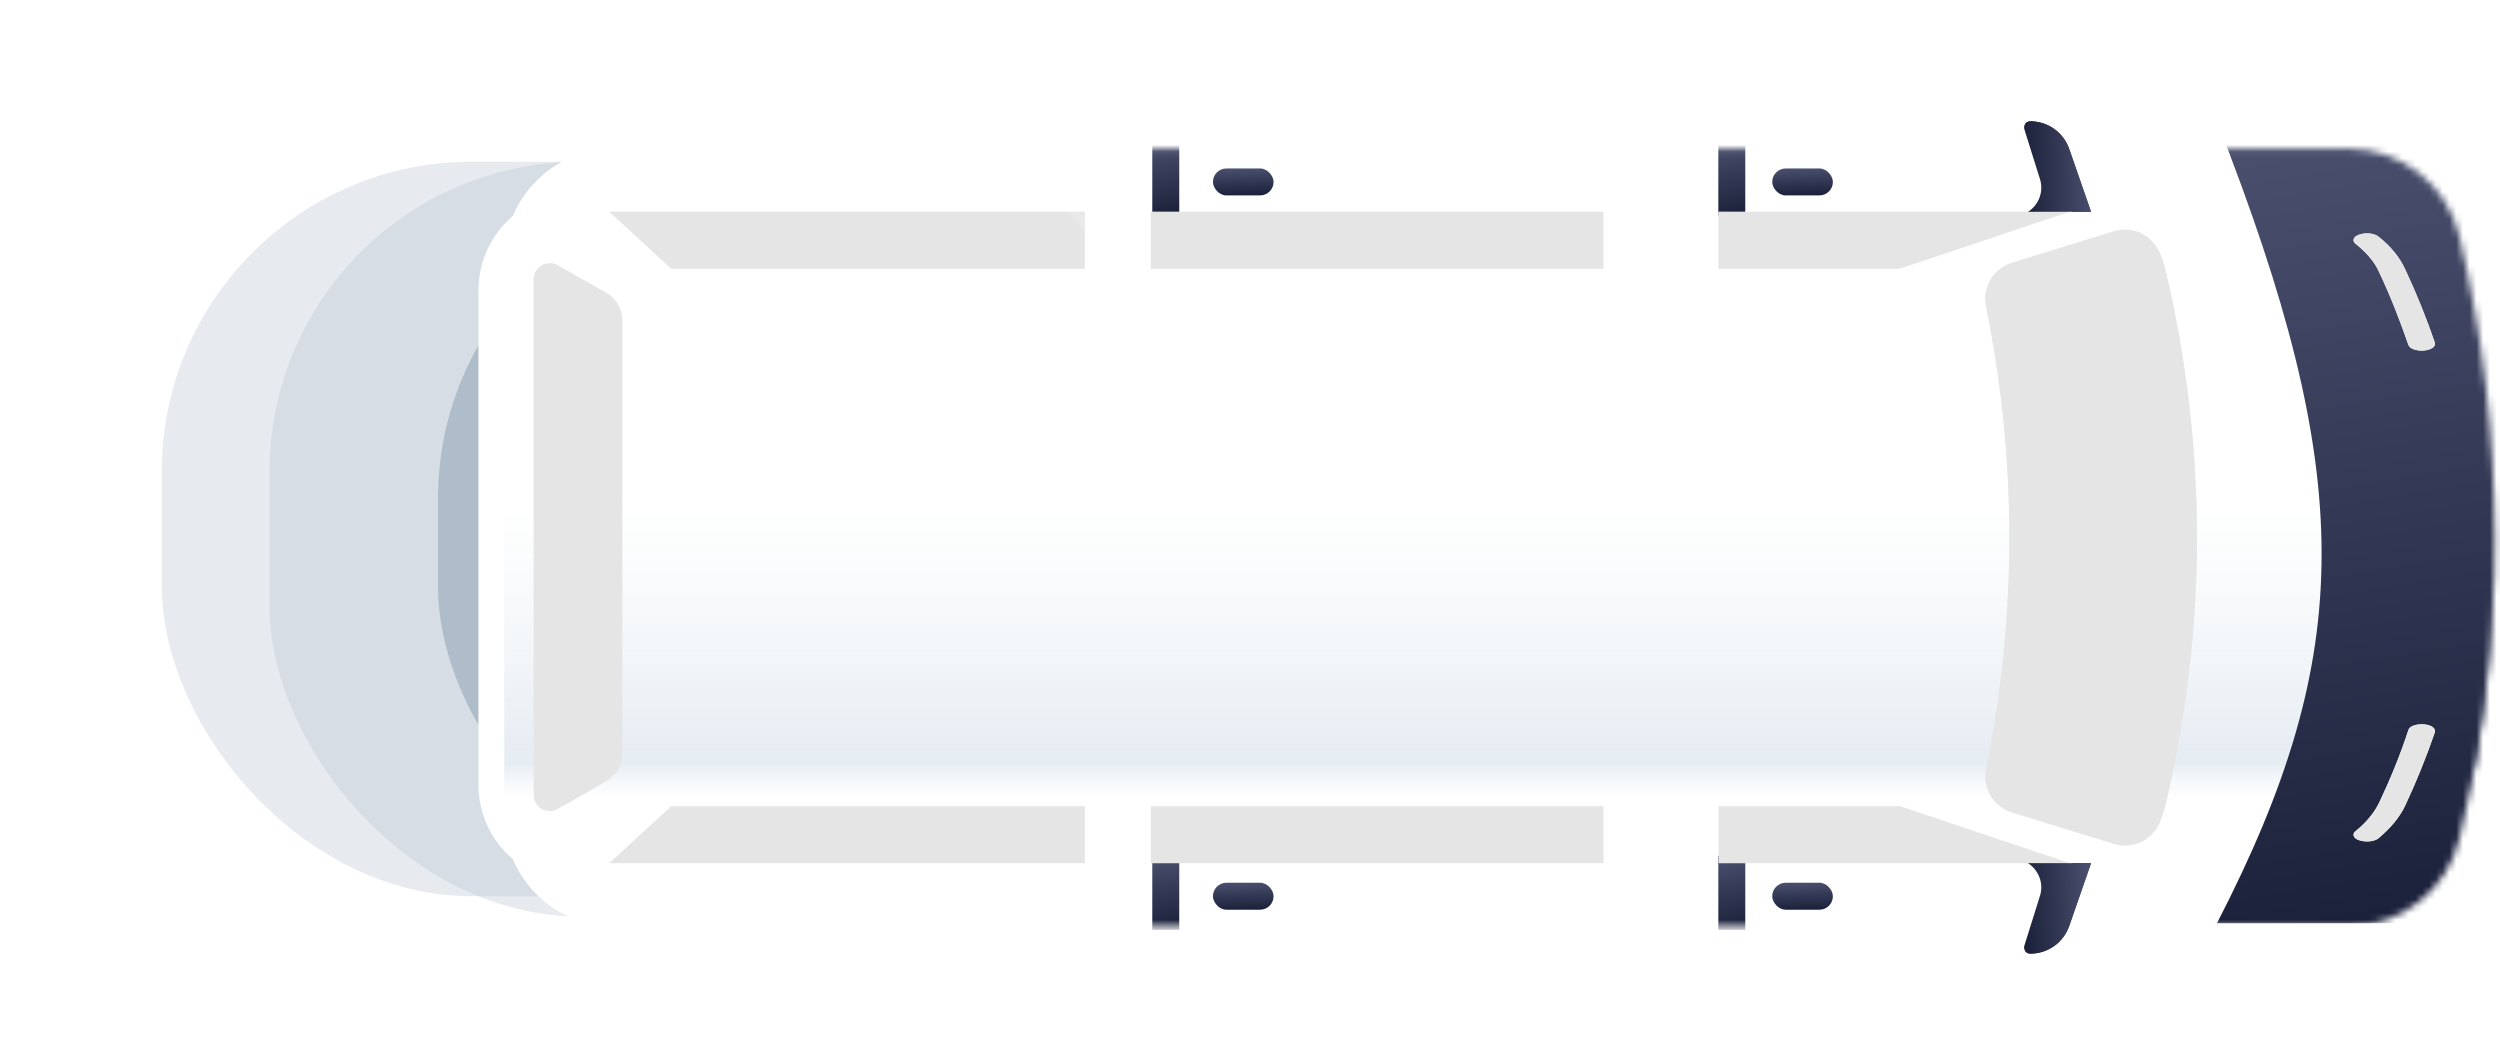
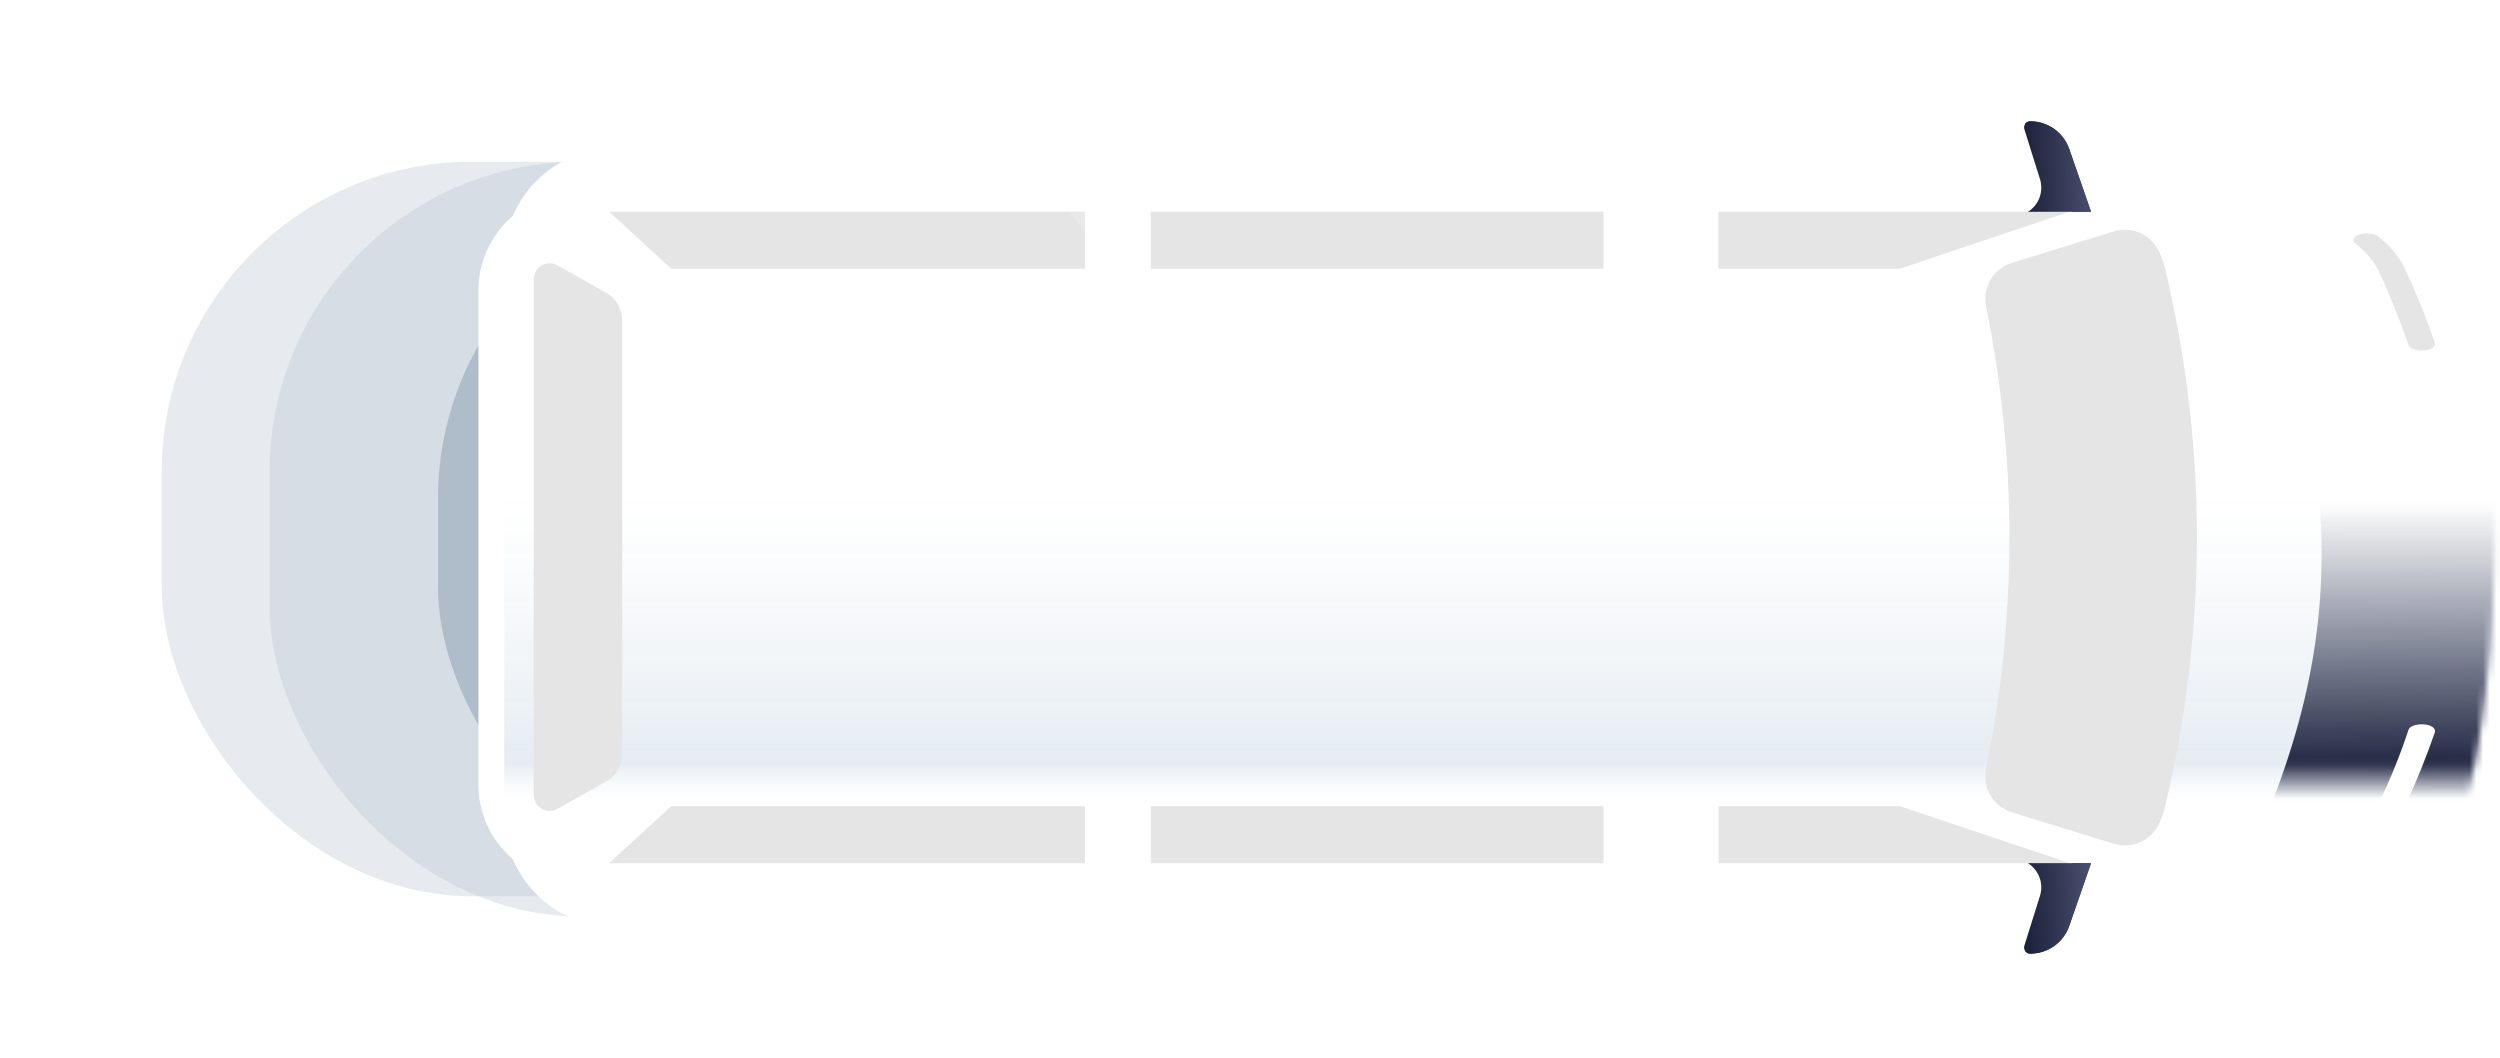
<svg xmlns="http://www.w3.org/2000/svg" width="371" height="157" viewBox="0 0 371 157" fill="none">
  <g opacity="0.3" filter="url(#filter0_f_6549_14100)">
    <rect x="24" y="24" width="312" height="109" rx="46" fill="#AFBCCA" />
  </g>
  <g opacity="0.3" filter="url(#filter1_f_6549_14100)">
    <rect x="40" y="24" width="95" height="112" rx="46" fill="#AFBCCA" />
  </g>
  <g filter="url(#filter2_f_6549_14100)">
    <rect x="65" y="28" width="93" height="105" rx="46" fill="#AFBCCA" />
  </g>
  <path d="M335.461 40.123C333.857 33.371 327.814 28.596 320.875 28.596L300.357 28.596L300.357 130.963L320.875 130.963C327.814 130.963 333.857 126.188 335.461 119.436C341.654 93.359 341.654 66.2 335.461 40.123Z" fill="white" />
  <path d="M110.022 28.596L85.512 28.596C77.491 28.596 71 35.087 71 43.108L71 116.451C71 124.472 77.491 130.963 85.512 130.963L110.022 130.963L110.022 28.596Z" fill="white" />
  <path d="M74.842 121.139L74.842 38.423C74.842 29.377 82.162 22.057 91.208 22.057L348.529 22.057C356.354 22.057 363.17 27.442 364.979 35.057C371.963 64.466 371.963 95.096 364.979 124.463C363.17 132.078 356.354 137.464 348.529 137.464L91.208 137.464C82.204 137.506 74.842 130.185 74.842 121.139Z" fill="white" />
  <path d="M74.842 121.139L74.842 38.423C74.842 29.377 82.162 22.057 91.208 22.057L348.529 22.057C356.354 22.057 363.17 27.442 364.979 35.057C371.963 64.466 371.963 95.096 364.979 124.463C363.17 132.078 356.354 137.464 348.529 137.464L91.208 137.464C82.204 137.506 74.842 130.185 74.842 121.139Z" fill="url(#paint0_linear_6549_14100)" />
  <path d="M74.842 121.139L74.842 38.423C74.842 29.377 82.162 22.057 91.208 22.057L348.529 22.057C356.354 22.057 363.17 27.442 364.979 35.057C371.963 64.466 371.963 95.096 364.979 124.463C363.17 132.078 356.354 137.464 348.529 137.464L91.208 137.464C82.204 137.506 74.842 130.185 74.842 121.139Z" fill="white" />
  <path d="M74.842 121.139L74.842 38.423C74.842 29.377 82.162 22.057 91.208 22.057L348.529 22.057C356.354 22.057 363.17 27.442 364.979 35.057C371.963 64.466 371.963 95.096 364.979 124.463C363.17 132.078 356.354 137.464 348.529 137.464L91.208 137.464C82.204 137.506 74.842 130.185 74.842 121.139Z" fill="url(#paint1_linear_6549_14100)" />
  <mask id="mask0_6549_14100" style="mask-type:alpha" maskUnits="userSpaceOnUse" x="74" y="22" width="297" height="116">
-     <path d="M74.842 121.139L74.842 38.423C74.842 29.377 82.162 22.057 91.208 22.057L348.529 22.057C356.354 22.057 363.17 27.442 364.979 35.057C371.963 64.466 371.963 95.096 364.979 124.463C363.17 132.078 356.354 137.464 348.529 137.464L91.208 137.464C82.204 137.506 74.842 130.185 74.842 121.139Z" fill="white" />
    <path d="M74.842 121.139L74.842 38.423C74.842 29.377 82.162 22.057 91.208 22.057L348.529 22.057C356.354 22.057 363.17 27.442 364.979 35.057C371.963 64.466 371.963 95.096 364.979 124.463C363.17 132.078 356.354 137.464 348.529 137.464L91.208 137.464C82.204 137.506 74.842 130.185 74.842 121.139Z" fill="url(#paint2_linear_6549_14100)" />
  </mask>
  <g mask="url(#mask0_6549_14100)">
    <path d="M329 18H379V137H329C349.735 96.787 349.666 70.643 329 18Z" fill="url(#paint3_linear_6549_14100)" />
    <rect x="171" y="21" width="4" height="11" fill="url(#paint4_linear_6549_14100)" />
    <rect x="180" y="25" width="9" height="4" rx="2" fill="url(#paint5_linear_6549_14100)" />
    <rect x="180" y="131" width="9" height="4" rx="2" fill="url(#paint6_linear_6549_14100)" />
    <rect x="263" y="25" width="9" height="4" rx="2" fill="url(#paint7_linear_6549_14100)" />
    <rect x="263" y="131" width="9" height="4" rx="2" fill="url(#paint8_linear_6549_14100)" />
-     <rect x="255" y="21" width="4" height="11" fill="url(#paint9_linear_6549_14100)" />
    <rect x="171" y="127" width="4" height="11" fill="url(#paint10_linear_6549_14100)" />
    <rect x="255" y="127" width="4" height="11" fill="url(#paint11_linear_6549_14100)" />
  </g>
  <path d="M160.982 31.43L160.982 39.861L99.614 39.861L90.436 31.43L160.982 31.43ZM237.944 31.43L170.793 31.43L170.793 39.861L237.944 39.861L237.944 31.43ZM255.03 31.43L255.03 39.861L281.928 39.861L307.034 31.43L255.03 31.43ZM160.982 128.089L160.982 119.658L99.614 119.658L90.436 128.089L160.982 128.089ZM237.944 119.658L170.793 119.658L170.793 128.089L237.944 128.089L237.944 119.658ZM307.072 128.089L281.965 119.658L255.067 119.658L255.067 128.089L307.072 128.089Z" fill="#E7EBF0" />
  <path d="M160.982 31.43L160.982 39.861L99.614 39.861L90.436 31.43L160.982 31.43ZM237.944 31.43L170.793 31.43L170.793 39.861L237.944 39.861L237.944 31.43ZM255.03 31.43L255.03 39.861L281.928 39.861L307.034 31.43L255.03 31.43ZM160.982 128.089L160.982 119.658L99.614 119.658L90.436 128.089L160.982 128.089ZM237.944 119.658L170.793 119.658L170.793 128.089L237.944 128.089L237.944 119.658ZM307.072 128.089L281.965 119.658L255.067 119.658L255.067 128.089L307.072 128.089Z" fill="#E5E5E5" />
  <g opacity="0.4">
    <path opacity="0.4" d="M160.982 31.43L158.594 31.43L160.982 34.34L160.982 31.43Z" fill="white" />
  </g>
-   <path d="M326.024 79.778C326.024 93.097 324.457 106.378 321.361 119.435C321.137 120.405 320.801 121.3 320.428 122.195C319.272 124.769 316.362 126.038 313.676 125.217L298.567 120.554C295.806 119.696 294.165 116.935 294.724 114.1C297.037 102.796 298.194 91.269 298.194 79.778C298.194 68.288 297.037 56.798 294.724 45.457C294.165 42.659 295.806 39.861 298.567 39.003L313.676 34.34C316.362 33.519 319.234 34.788 320.428 37.362C320.838 38.22 321.137 39.152 321.361 40.122C324.457 53.142 326.024 66.46 326.024 79.778ZM92.34 111.936L92.34 47.546C92.34 45.867 91.445 44.301 89.99 43.48L82.752 39.376C81.185 38.481 79.208 39.637 79.208 41.428L79.208 117.98C79.208 119.808 81.185 120.927 82.752 120.032L89.99 115.928C91.445 115.182 92.34 113.615 92.34 111.936Z" fill="#E7EBF0" />
  <path d="M326.024 79.778C326.024 93.097 324.457 106.378 321.361 119.435C321.137 120.405 320.801 121.3 320.428 122.195C319.272 124.769 316.362 126.038 313.676 125.217L298.567 120.554C295.806 119.696 294.165 116.935 294.724 114.1C297.037 102.796 298.194 91.269 298.194 79.778C298.194 68.288 297.037 56.798 294.724 45.457C294.165 42.659 295.806 39.861 298.567 39.003L313.676 34.34C316.362 33.519 319.234 34.788 320.428 37.362C320.838 38.22 321.137 39.152 321.361 40.122C324.457 53.142 326.024 66.46 326.024 79.778ZM92.34 111.936L92.34 47.546C92.34 45.867 91.445 44.301 89.99 43.48L82.752 39.376C81.185 38.481 79.208 39.637 79.208 41.428L79.208 117.98C79.208 119.808 81.185 120.927 82.752 120.032L89.99 115.928C91.445 115.182 92.34 113.615 92.34 111.936Z" fill="#E5E5E5" />
  <g opacity="0.45">
-     <path opacity="0.45" d="M91.667 114.361L88.869 116.637L89.988 116.003C90.697 115.592 91.257 115.033 91.667 114.361Z" fill="white" />
-   </g>
+     </g>
  <path d="M300.954 128.09L310.317 128.09L307.072 137.416C306.214 139.879 303.901 141.52 301.289 141.52C300.655 141.52 300.207 140.886 300.431 140.289L302.744 132.902C303.304 131.112 302.558 129.134 300.954 128.09Z" fill="url(#paint12_linear_6549_14100)" />
  <path d="M307.519 128.09L304.274 137.416C303.64 139.207 302.259 140.55 300.543 141.147C300.692 141.371 300.954 141.52 301.289 141.52C303.901 141.52 306.214 139.879 307.072 137.416L310.317 128.09L307.519 128.09Z" fill="url(#paint13_linear_6549_14100)" />
  <path d="M300.954 31.43L310.317 31.43L307.072 22.104C306.214 19.642 303.901 18 301.289 18C300.655 18 300.207 18.634 300.431 19.231L302.744 26.618C303.304 28.446 302.558 30.423 300.954 31.43Z" fill="url(#paint14_linear_6549_14100)" />
  <path d="M307.519 31.43L304.274 22.104C303.64 20.313 302.259 18.97 300.543 18.373C300.692 18.149 300.954 18 301.289 18C303.901 18 306.214 19.642 307.072 22.104L310.317 31.43L307.519 31.43Z" fill="url(#paint15_linear_6549_14100)" />
  <path d="M349.268 35.645C349.268 35.309 349.564 34.973 350.231 34.786C351.194 34.488 352.378 34.637 352.971 35.122C354.822 36.577 356.081 38.181 356.896 39.897C358.599 43.516 360.08 47.209 361.339 50.865C361.487 51.425 360.821 51.91 359.71 52.022C358.599 52.096 357.636 51.761 357.414 51.201C356.155 47.582 354.748 43.926 353.045 40.345C352.378 38.853 351.194 37.472 349.564 36.167C349.342 36.017 349.268 35.831 349.268 35.645Z" fill="white" />
  <path d="M349.268 35.645C349.268 35.309 349.564 34.973 350.231 34.786C351.194 34.488 352.378 34.637 352.971 35.122C354.822 36.577 356.081 38.181 356.896 39.897C358.599 43.516 360.08 47.209 361.339 50.865C361.487 51.425 360.821 51.91 359.71 52.022C358.599 52.096 357.636 51.761 357.414 51.201C356.155 47.582 354.748 43.926 353.045 40.345C352.378 38.853 351.194 37.472 349.564 36.167C349.342 36.017 349.268 35.831 349.268 35.645Z" fill="#E5E5E5" />
  <path d="M349.268 123.874C349.268 123.687 349.342 123.501 349.564 123.352C351.12 122.083 352.304 120.666 353.045 119.173C354.748 115.592 356.229 111.936 357.414 108.317C357.562 107.758 358.599 107.422 359.71 107.497C360.821 107.571 361.487 108.093 361.339 108.653C360.08 112.309 358.599 116.002 356.896 119.621C356.081 121.3 354.748 122.904 352.971 124.396C352.378 124.881 351.194 124.993 350.231 124.732C349.564 124.545 349.268 124.21 349.268 123.874Z" fill="white" />
-   <path d="M349.268 123.874C349.268 123.687 349.342 123.501 349.564 123.352C351.12 122.083 352.304 120.666 353.045 119.173C354.748 115.592 356.229 111.936 357.414 108.317C357.562 107.758 358.599 107.422 359.71 107.497C360.821 107.571 361.487 108.093 361.339 108.653C360.08 112.309 358.599 116.002 356.896 119.621C356.081 121.3 354.748 122.904 352.971 124.396C352.378 124.881 351.194 124.993 350.231 124.732C349.564 124.545 349.268 124.21 349.268 123.874Z" fill="#E5E5E5" />
  <defs>
    <filter id="filter0_f_6549_14100" x="0" y="0" width="360" height="157" filterUnits="userSpaceOnUse" color-interpolation-filters="sRGB">
      <feFlood flood-opacity="0" result="BackgroundImageFix" />
      <feBlend mode="normal" in="SourceGraphic" in2="BackgroundImageFix" result="shape" />
      <feGaussianBlur stdDeviation="12" result="effect1_foregroundBlur_6549_14100" />
    </filter>
    <filter id="filter1_f_6549_14100" x="21" y="5" width="133" height="150" filterUnits="userSpaceOnUse" color-interpolation-filters="sRGB">
      <feFlood flood-opacity="0" result="BackgroundImageFix" />
      <feBlend mode="normal" in="SourceGraphic" in2="BackgroundImageFix" result="shape" />
      <feGaussianBlur stdDeviation="9.5" result="effect1_foregroundBlur_6549_14100" />
    </filter>
    <filter id="filter2_f_6549_14100" x="46" y="9" width="131" height="143" filterUnits="userSpaceOnUse" color-interpolation-filters="sRGB">
      <feFlood flood-opacity="0" result="BackgroundImageFix" />
      <feBlend mode="normal" in="SourceGraphic" in2="BackgroundImageFix" result="shape" />
      <feGaussianBlur stdDeviation="9.5" result="effect1_foregroundBlur_6549_14100" />
    </filter>
    <linearGradient id="paint0_linear_6549_14100" x1="370.217" y1="125.648" x2="370.217" y2="74.492" gradientUnits="userSpaceOnUse">
      <stop offset="0.139" stop-color="#EFF3F7" stop-opacity="0" />
      <stop offset="0.245" stop-color="#E5ECF2" />
      <stop offset="1" stop-color="#EFF3F7" stop-opacity="0" />
    </linearGradient>
    <linearGradient id="paint1_linear_6549_14100" x1="370.217" y1="125.648" x2="370.217" y2="74.492" gradientUnits="userSpaceOnUse">
      <stop offset="0.139" stop-color="#EFF3F7" stop-opacity="0" />
      <stop offset="0.245" stop-color="#E5ECF2" />
      <stop offset="1" stop-color="#EFF3F7" stop-opacity="0" />
    </linearGradient>
    <linearGradient id="paint2_linear_6549_14100" x1="370.217" y1="125.648" x2="370.217" y2="74.492" gradientUnits="userSpaceOnUse">
      <stop offset="0.139" stop-color="#EFF3F7" stop-opacity="0" />
      <stop offset="0.245" stop-color="#E5ECF2" />
      <stop offset="1" stop-color="#EFF3F7" stop-opacity="0" />
    </linearGradient>
    <linearGradient id="paint3_linear_6549_14100" x1="351.736" y1="138.488" x2="332.23" y2="21.287" gradientUnits="userSpaceOnUse">
      <stop stop-color="#1B203A" />
      <stop offset="1" stop-color="#494F6D" />
    </linearGradient>
    <linearGradient id="paint4_linear_6549_14100" x1="172.819" y1="32.138" x2="170.754" y2="21.401" gradientUnits="userSpaceOnUse">
      <stop stop-color="#1B203A" />
      <stop offset="1" stop-color="#494F6D" />
    </linearGradient>
    <linearGradient id="paint5_linear_6549_14100" x1="184.093" y1="29.05" x2="183.967" y2="25.005" gradientUnits="userSpaceOnUse">
      <stop stop-color="#1B203A" />
      <stop offset="1" stop-color="#494F6D" />
    </linearGradient>
    <linearGradient id="paint6_linear_6549_14100" x1="184.093" y1="135.05" x2="183.967" y2="131.005" gradientUnits="userSpaceOnUse">
      <stop stop-color="#1B203A" />
      <stop offset="1" stop-color="#494F6D" />
    </linearGradient>
    <linearGradient id="paint7_linear_6549_14100" x1="267.093" y1="29.05" x2="266.967" y2="25.005" gradientUnits="userSpaceOnUse">
      <stop stop-color="#1B203A" />
      <stop offset="1" stop-color="#494F6D" />
    </linearGradient>
    <linearGradient id="paint8_linear_6549_14100" x1="267.093" y1="135.05" x2="266.967" y2="131.005" gradientUnits="userSpaceOnUse">
      <stop stop-color="#1B203A" />
      <stop offset="1" stop-color="#494F6D" />
    </linearGradient>
    <linearGradient id="paint9_linear_6549_14100" x1="256.819" y1="32.138" x2="254.754" y2="21.401" gradientUnits="userSpaceOnUse">
      <stop stop-color="#1B203A" />
      <stop offset="1" stop-color="#494F6D" />
    </linearGradient>
    <linearGradient id="paint10_linear_6549_14100" x1="172.819" y1="138.138" x2="170.754" y2="127.401" gradientUnits="userSpaceOnUse">
      <stop stop-color="#1B203A" />
      <stop offset="1" stop-color="#494F6D" />
    </linearGradient>
    <linearGradient id="paint11_linear_6549_14100" x1="256.819" y1="138.138" x2="254.754" y2="127.401" gradientUnits="userSpaceOnUse">
      <stop stop-color="#1B203A" />
      <stop offset="1" stop-color="#494F6D" />
    </linearGradient>
    <linearGradient id="paint12_linear_6549_14100" x1="300.249" y1="134.197" x2="310.287" y2="133.677" gradientUnits="userSpaceOnUse">
      <stop stop-color="#1B203A" />
      <stop offset="1" stop-color="#494F6D" />
    </linearGradient>
    <linearGradient id="paint13_linear_6549_14100" x1="300.421" y1="134.197" x2="310.288" y2="133.695" gradientUnits="userSpaceOnUse">
      <stop stop-color="#1B203A" />
      <stop offset="1" stop-color="#494F6D" />
    </linearGradient>
    <linearGradient id="paint14_linear_6549_14100" x1="300.249" y1="24.107" x2="310.287" y2="23.587" gradientUnits="userSpaceOnUse">
      <stop stop-color="#1B203A" />
      <stop offset="1" stop-color="#494F6D" />
    </linearGradient>
    <linearGradient id="paint15_linear_6549_14100" x1="300.421" y1="24.107" x2="310.288" y2="23.605" gradientUnits="userSpaceOnUse">
      <stop stop-color="#1B203A" />
      <stop offset="1" stop-color="#494F6D" />
    </linearGradient>
  </defs>
</svg>